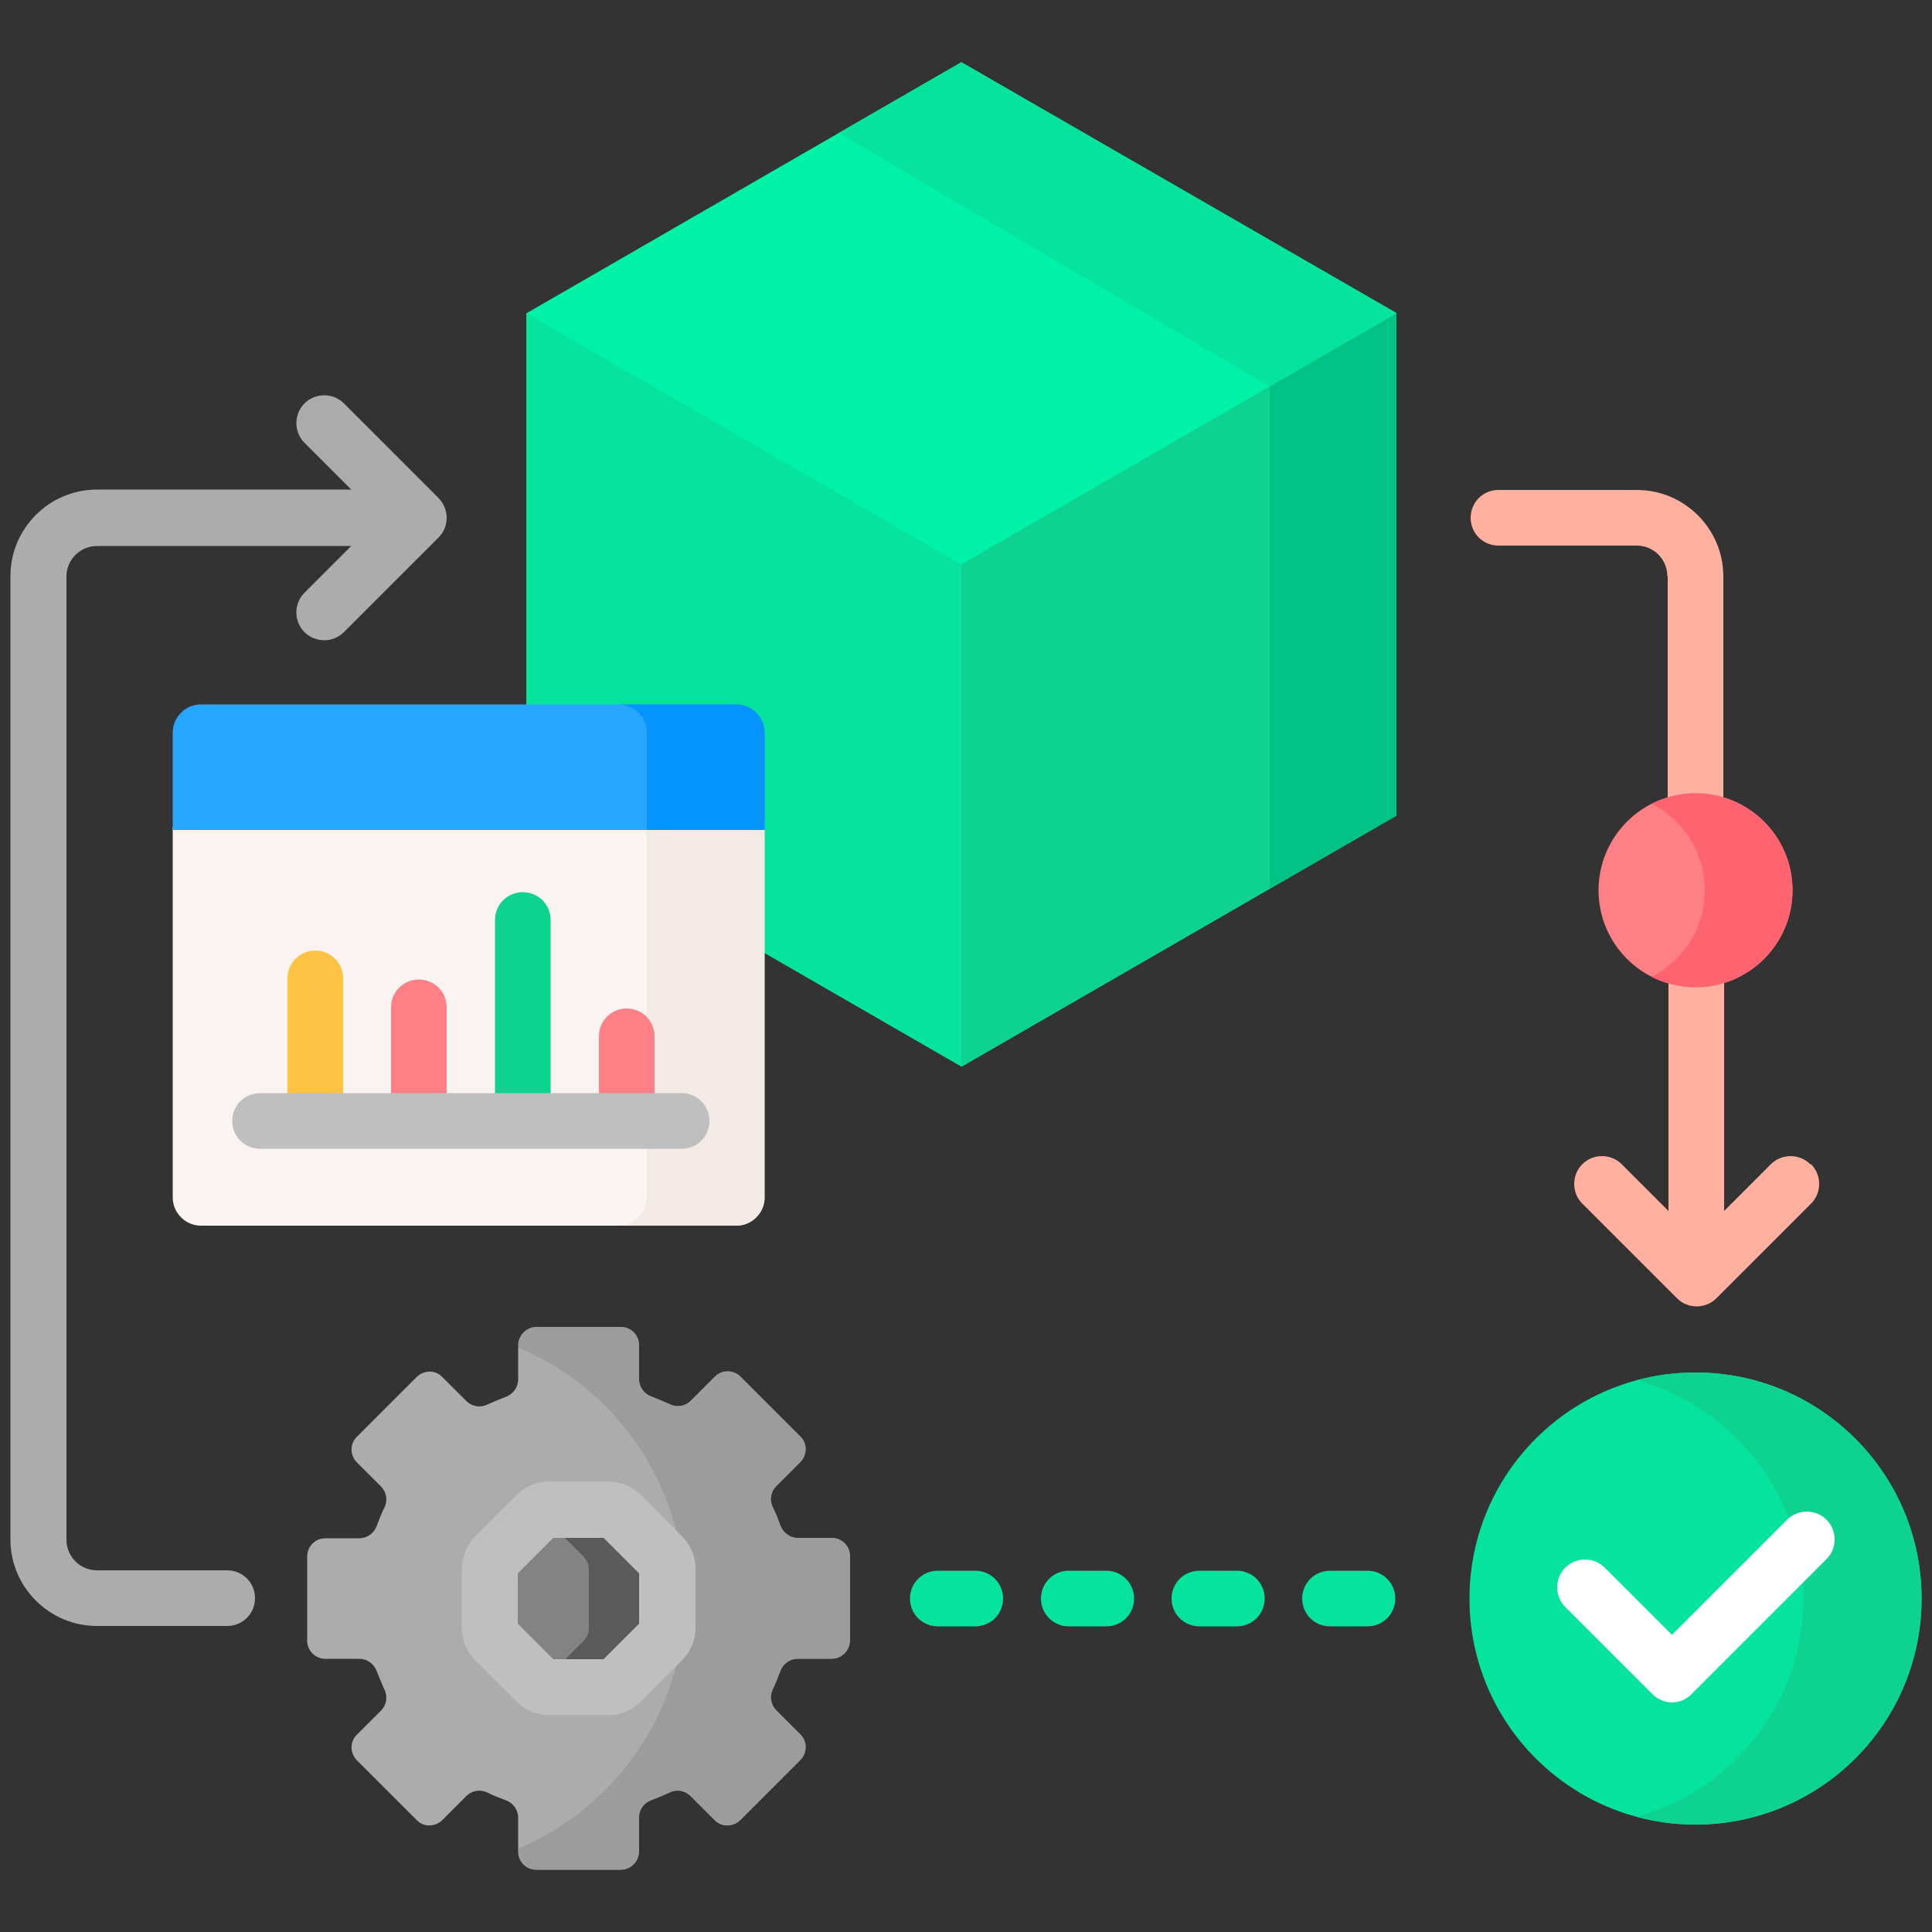
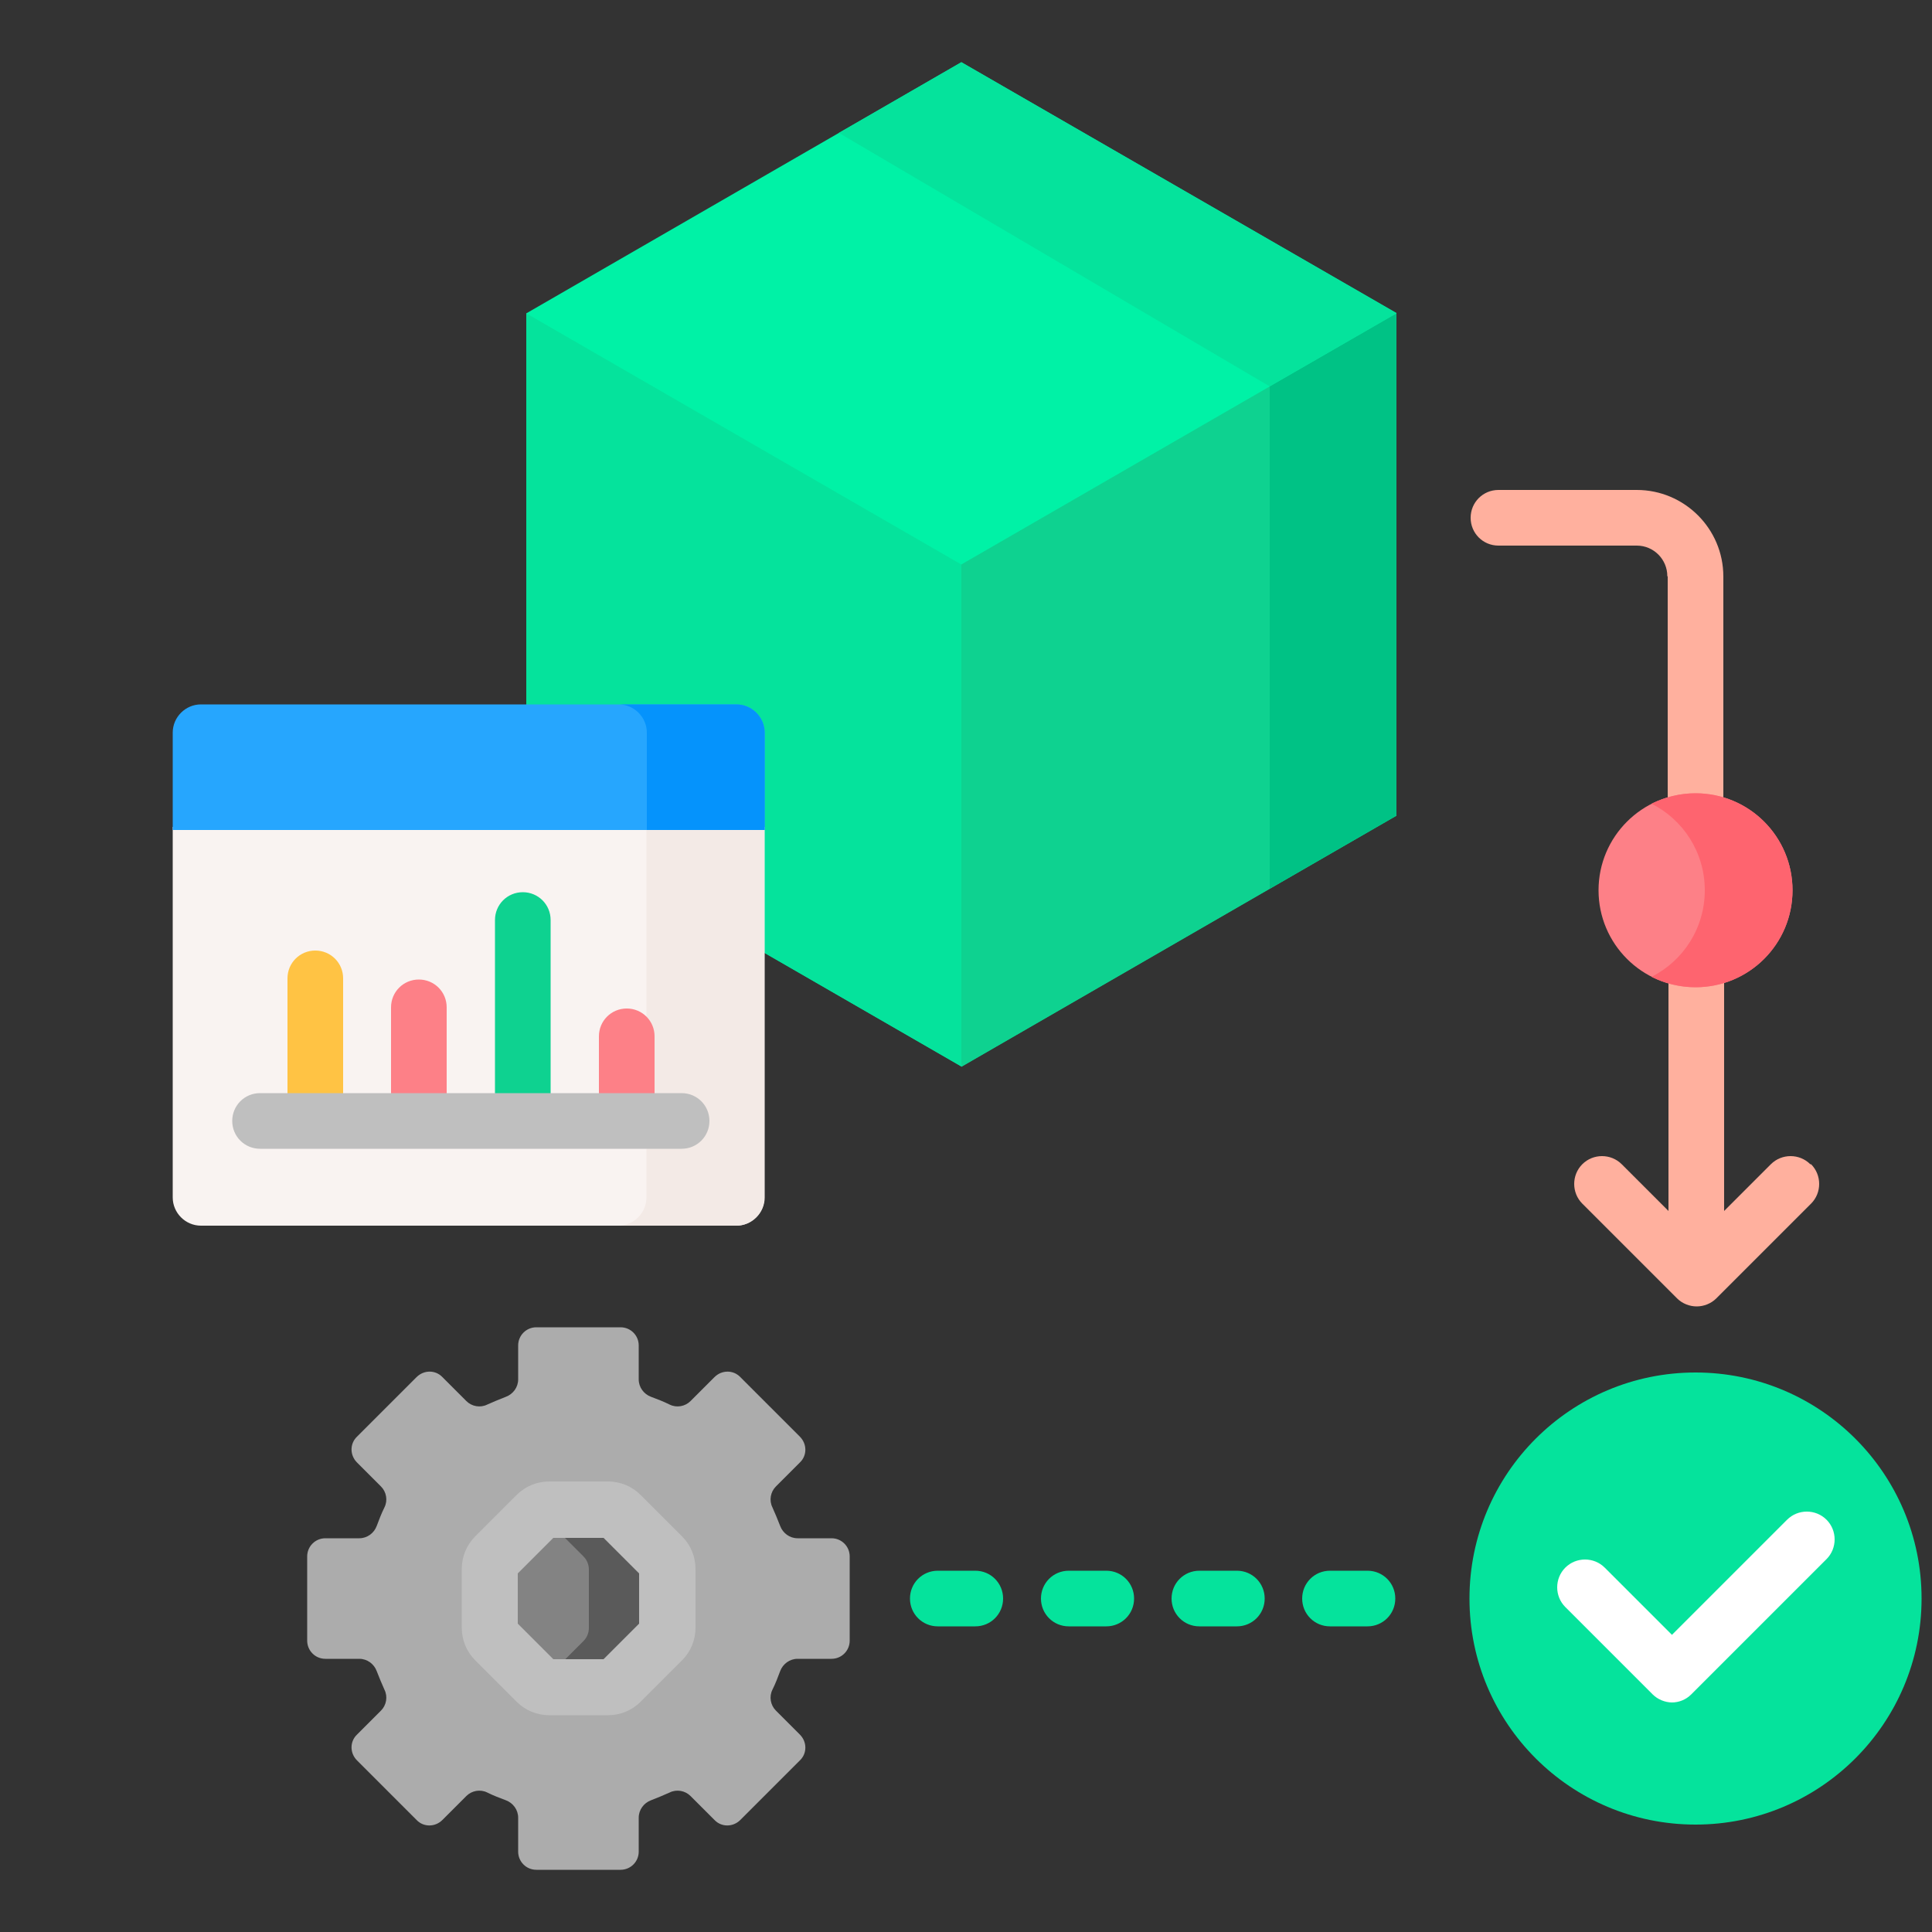
<svg xmlns="http://www.w3.org/2000/svg" id="Layer_1" viewBox="0 0 50 50">
  <rect x="0" y="0" width="50" height="50" fill="#333333" stroke="none" />
  <defs>
    <style>
      .cls-1 {
        fill: #00f2a6;
      }

      .cls-2 {
        fill: #5a5a5a;
      }

      .cls-3 {
        fill: #0ed290;
      }

      .cls-4 {
        fill: #ffb09e;
      }

      .cls-5 {
        fill: #9c9c9c;
      }

      .cls-6 {
        fill: #838383;
      }

      .cls-7 {
        fill: #26a6fe;
      }

      .cls-8 {
        fill: #fff;
      }

      .cls-9 {
        fill: #fd8087;
      }

      .cls-10 {
        fill: #bfbfbf;
      }

      .cls-11 {
        fill: #acacac;
      }

      .cls-12 {
        fill: #fe646f;
      }

      .cls-13 {
        fill: #ffc344;
      }

      .cls-14 {
        fill: #00c285;
      }

      .cls-15 {
        fill: #f9f3f1;
      }

      .cls-16 {
        fill: #f3eae6;
      }

      .cls-17 {
        fill: #05e39c;
      }

      .cls-18 {
        fill: #0593fc;
      }
    </style>
  </defs>
  <path class="cls-1" d="M24.88,1.61l-11.26,6.5v10.22h5.43c.35,0,.63.28.63.63v5.64l5.2,3,11.26-6.5v-13L24.88,1.61Z" />
  <path class="cls-17" d="M36.14,8.11l-11.26,6.5-11.26-6.5v10.22h5.43c.35,0,.63.28.63.63v5.64l5.2,3,11.26-6.5v-13h0Z" />
  <path class="cls-3" d="M36.14,8.11v13l-11.26,6.5v-13l11.26-6.5Z" />
  <path class="cls-14" d="M32.86,23l3.28-1.89v-13l-3.28,1.89v13Z" />
  <g>
    <g>
      <path class="cls-17" d="M36.14,8.11L24.88,1.61l-3.17,1.83,11.15,6.56,3.28-1.89Z" />
      <g>
        <path class="cls-11" d="M7.95,42.46v-2.18c0-.26.21-.47.47-.47h.88c.2,0,.38-.13.45-.32.06-.16.12-.32.2-.48.09-.18.05-.4-.09-.54l-.62-.62c-.19-.19-.19-.49,0-.67l1.54-1.54c.19-.19.49-.19.67,0l.62.62c.14.14.36.18.54.09.16-.07.32-.14.48-.2.19-.07.32-.25.32-.45v-.88c0-.26.21-.47.47-.47h2.18c.26,0,.47.21.47.47v.88c0,.2.13.38.32.45.16.06.32.12.48.2.18.09.4.05.54-.09l.62-.62c.19-.19.49-.19.67,0l1.54,1.54c.19.19.19.49,0,.67l-.62.62c-.14.14-.18.36-.09.54.07.16.14.32.2.48.07.19.25.32.45.32h.88c.26,0,.47.21.47.47v2.18c0,.26-.21.47-.47.47h-.88c-.2,0-.38.13-.45.32-.06.16-.12.32-.2.48-.09.18-.05.4.09.54l.62.62c.19.19.19.49,0,.67l-1.54,1.54c-.19.19-.49.19-.67,0l-.62-.62c-.14-.14-.36-.18-.54-.09-.16.07-.32.14-.48.2-.19.07-.32.25-.32.45v.88c0,.26-.21.47-.47.47h-2.18c-.26,0-.47-.21-.47-.47v-.88c0-.2-.13-.38-.32-.45-.16-.06-.32-.12-.48-.2-.18-.09-.4-.05-.54.09l-.62.62c-.19.19-.49.19-.67,0l-1.54-1.54c-.19-.19-.19-.49,0-.67l.62-.62c.14-.14.18-.36.09-.54-.07-.16-.14-.32-.2-.48-.07-.19-.25-.32-.45-.32h-.88c-.26,0-.47-.21-.47-.47Z" />
-         <path class="cls-5" d="M21.53,39.8h-.88c-.2,0-.38-.13-.45-.32-.06-.16-.12-.32-.2-.48-.09-.18-.05-.4.09-.54l.62-.62c.19-.19.19-.49,0-.67l-1.54-1.54c-.19-.19-.49-.19-.67,0l-.62.62c-.14.14-.36.18-.54.09-.16-.07-.32-.14-.48-.2-.19-.07-.32-.25-.32-.45v-.88c0-.26-.21-.47-.47-.47h-2.18c-.26,0-.47.21-.47.47v.07c2.53,1.06,4.3,3.56,4.3,6.48s-1.78,5.41-4.3,6.48v.07c0,.26.21.47.47.47h2.18c.26,0,.47-.21.47-.47v-.88c0-.2.13-.38.32-.45.16-.06.32-.12.48-.2.18-.09.4-.05.54.09l.62.62c.19.19.49.19.67,0l1.54-1.54c.19-.19.19-.49,0-.67l-.62-.62c-.14-.14-.18-.36-.09-.54.07-.16.14-.32.2-.48.07-.19.25-.32.45-.32h.88c.26,0,.47-.21.47-.47v-2.18c0-.26-.21-.47-.47-.47h0Z" />
        <path class="cls-6" d="M14.22,39.07h1.51c.13,0,.25.05.34.14l1.07,1.07c.09.09.14.21.14.34v1.51c0,.13-.05.25-.14.34l-1.07,1.07c-.09.09-.21.14-.34.14h-1.51c-.13,0-.25-.05-.34-.14l-1.07-1.07c-.09-.09-.14-.21-.14-.34v-1.51c0-.13.05-.25.14-.34l1.07-1.07c.09-.09.21-.14.34-.14Z" />
        <path class="cls-2" d="M17.13,40.28l-1.07-1.07c-.09-.09-.21-.14-.34-.14h-1.51c-.09,0-.18.03-.26.08.03.02.05.04.08.06l1.07,1.07c.09.09.14.21.14.34v1.51c0,.13-.05.25-.14.34l-1.07,1.07s-.05.04-.08.06c.08.05.17.08.26.08h1.51c.13,0,.25-.05.34-.14l1.07-1.07c.09-.09.14-.21.14-.34v-1.51c0-.13-.05-.25-.14-.34Z" />
        <path class="cls-10" d="M15.73,44.39h-1.51c-.32,0-.62-.12-.85-.35l-1.07-1.07c-.23-.23-.35-.53-.35-.85v-1.51c0-.32.12-.62.35-.85l1.07-1.07c.23-.23.53-.35.85-.35h1.51c.32,0,.62.12.85.35l1.07,1.07c.23.23.35.53.35.85v1.51c0,.32-.12.62-.35.85l-1.07,1.07c-.23.23-.53.35-.85.35h0ZM14.32,42.94h1.3l.92-.92v-1.3l-.92-.92h-1.3l-.92.92v1.3l.92.92ZM15.73,39.8h0,0Z" />
      </g>
      <path class="cls-17" d="M35.39,42.09h-.97c-.4,0-.72-.32-.72-.72s.32-.72.72-.72h.97c.4,0,.72.32.72.72s-.32.72-.72.72ZM32.01,42.09h-.97c-.4,0-.72-.32-.72-.72s.32-.72.72-.72h.97c.4,0,.72.32.72.72s-.32.72-.72.72ZM28.63,42.09h-.97c-.4,0-.72-.32-.72-.72s.32-.72.72-.72h.97c.4,0,.72.32.72.72s-.32.72-.72.72ZM25.24,42.09h-.97c-.4,0-.72-.32-.72-.72s.32-.72.72-.72h.97c.4,0,.72.32.72.72s-.32.72-.72.72Z" />
-       <path class="cls-11" d="M11.35,12.89l-2.45-2.45c-.28-.28-.74-.28-1.02,0-.28.28-.28.74,0,1.02l1.21,1.21H2.51c-1.24,0-2.24,1.01-2.24,2.24v24.93c0,1.24,1.01,2.24,2.24,2.24h3.37c.4,0,.72-.32.72-.72s-.32-.72-.72-.72h-3.37c-.44,0-.79-.36-.79-.79V14.92c0-.44.36-.79.79-.79h6.58l-1.21,1.21c-.28.28-.28.74,0,1.02.14.14.33.21.51.21s.37-.07.51-.21l2.45-2.45c.14-.14.21-.32.21-.51s-.08-.38-.21-.51h0Z" />
      <g>
        <path class="cls-4" d="M43.16,14.92v5.82c.23-.07.47-.11.72-.11s.5.04.72.11v-5.82c0-1.24-1.01-2.24-2.24-2.24h-3.58c-.4,0-.72.32-.72.72s.32.72.72.72h3.58c.44,0,.79.36.79.79Z" />
        <path class="cls-4" d="M46.85,30.13c-.28-.28-.74-.28-1.02,0l-1.21,1.21v-6c-.23.07-.47.11-.72.11s-.5-.04-.72-.11v6l-1.21-1.21c-.28-.28-.74-.28-1.02,0-.28.28-.28.74,0,1.02l2.45,2.45c.14.14.33.21.51.21s.37-.07.51-.21l2.45-2.45c.28-.28.28-.74,0-1.02Z" />
      </g>
      <g>
        <circle class="cls-17" cx="43.88" cy="41.37" r="5.85" />
-         <path class="cls-3" d="M43.88,35.52c-.53,0-1.04.07-1.53.2,2.49.67,4.32,2.95,4.32,5.65s-1.83,4.98-4.32,5.65c.49.13,1,.2,1.53.2,3.23,0,5.85-2.62,5.85-5.85s-2.62-5.85-5.85-5.85Z" />
        <path class="cls-8" d="M43.28,44.06c-.19,0-.38-.08-.51-.21l-2.26-2.26c-.28-.28-.28-.74,0-1.02.28-.28.74-.28,1.02,0l1.74,1.74,2.98-2.98c.28-.28.74-.28,1.02,0,.28.28.28.74,0,1.02l-3.5,3.5c-.14.14-.32.21-.51.21h0Z" />
      </g>
      <g>
        <path class="cls-15" d="M4.47,21.4v9.59c0,.4.33.73.73.73h13.86c.4,0,.73-.33.73-.73v-9.59H4.47Z" />
        <path class="cls-16" d="M16.73,21.4v9.59c0,.4-.33.73-.73.73h3.05c.4,0,.73-.33.73-.73v-9.59h-3.05Z" />
        <path class="cls-7" d="M19.79,21.48H4.47v-2.52c0-.4.33-.73.73-.73h13.86c.4,0,.73.33.73.73v2.52h0Z" />
        <path class="cls-18" d="M19.06,18.23h-3.05c.4,0,.73.33.73.73v2.52h3.05v-2.52c0-.4-.33-.73-.73-.73Z" />
        <g>
          <path class="cls-13" d="M8.88,28.38v-3.06c0-.4-.32-.72-.72-.72s-.72.32-.72.72v3.06h1.45Z" />
          <path class="cls-9" d="M11.56,28.38v-2.31c0-.4-.32-.72-.72-.72s-.72.32-.72.72v2.31h1.45Z" />
          <path class="cls-3" d="M14.25,28.38v-4.57c0-.4-.32-.72-.72-.72s-.72.32-.72.72v4.57h1.45Z" />
          <path class="cls-9" d="M16.94,28.38v-1.56c0-.4-.32-.72-.72-.72s-.72.32-.72.72v1.56h1.45Z" />
        </g>
      </g>
    </g>
    <circle class="cls-9" cx="43.88" cy="23.04" r="2.51" />
    <path class="cls-12" d="M43.88,20.53c-.41,0-.79.1-1.14.27.82.41,1.38,1.26,1.38,2.24s-.56,1.83-1.38,2.24c.34.17.73.27,1.14.27,1.39,0,2.51-1.12,2.51-2.51s-1.12-2.51-2.51-2.51Z" />
  </g>
  <path class="cls-10" d="M17.64,29.73H6.73c-.4,0-.72-.32-.72-.72s.32-.72.72-.72h10.91c.4,0,.72.32.72.72s-.32.72-.72.72Z" />
</svg>